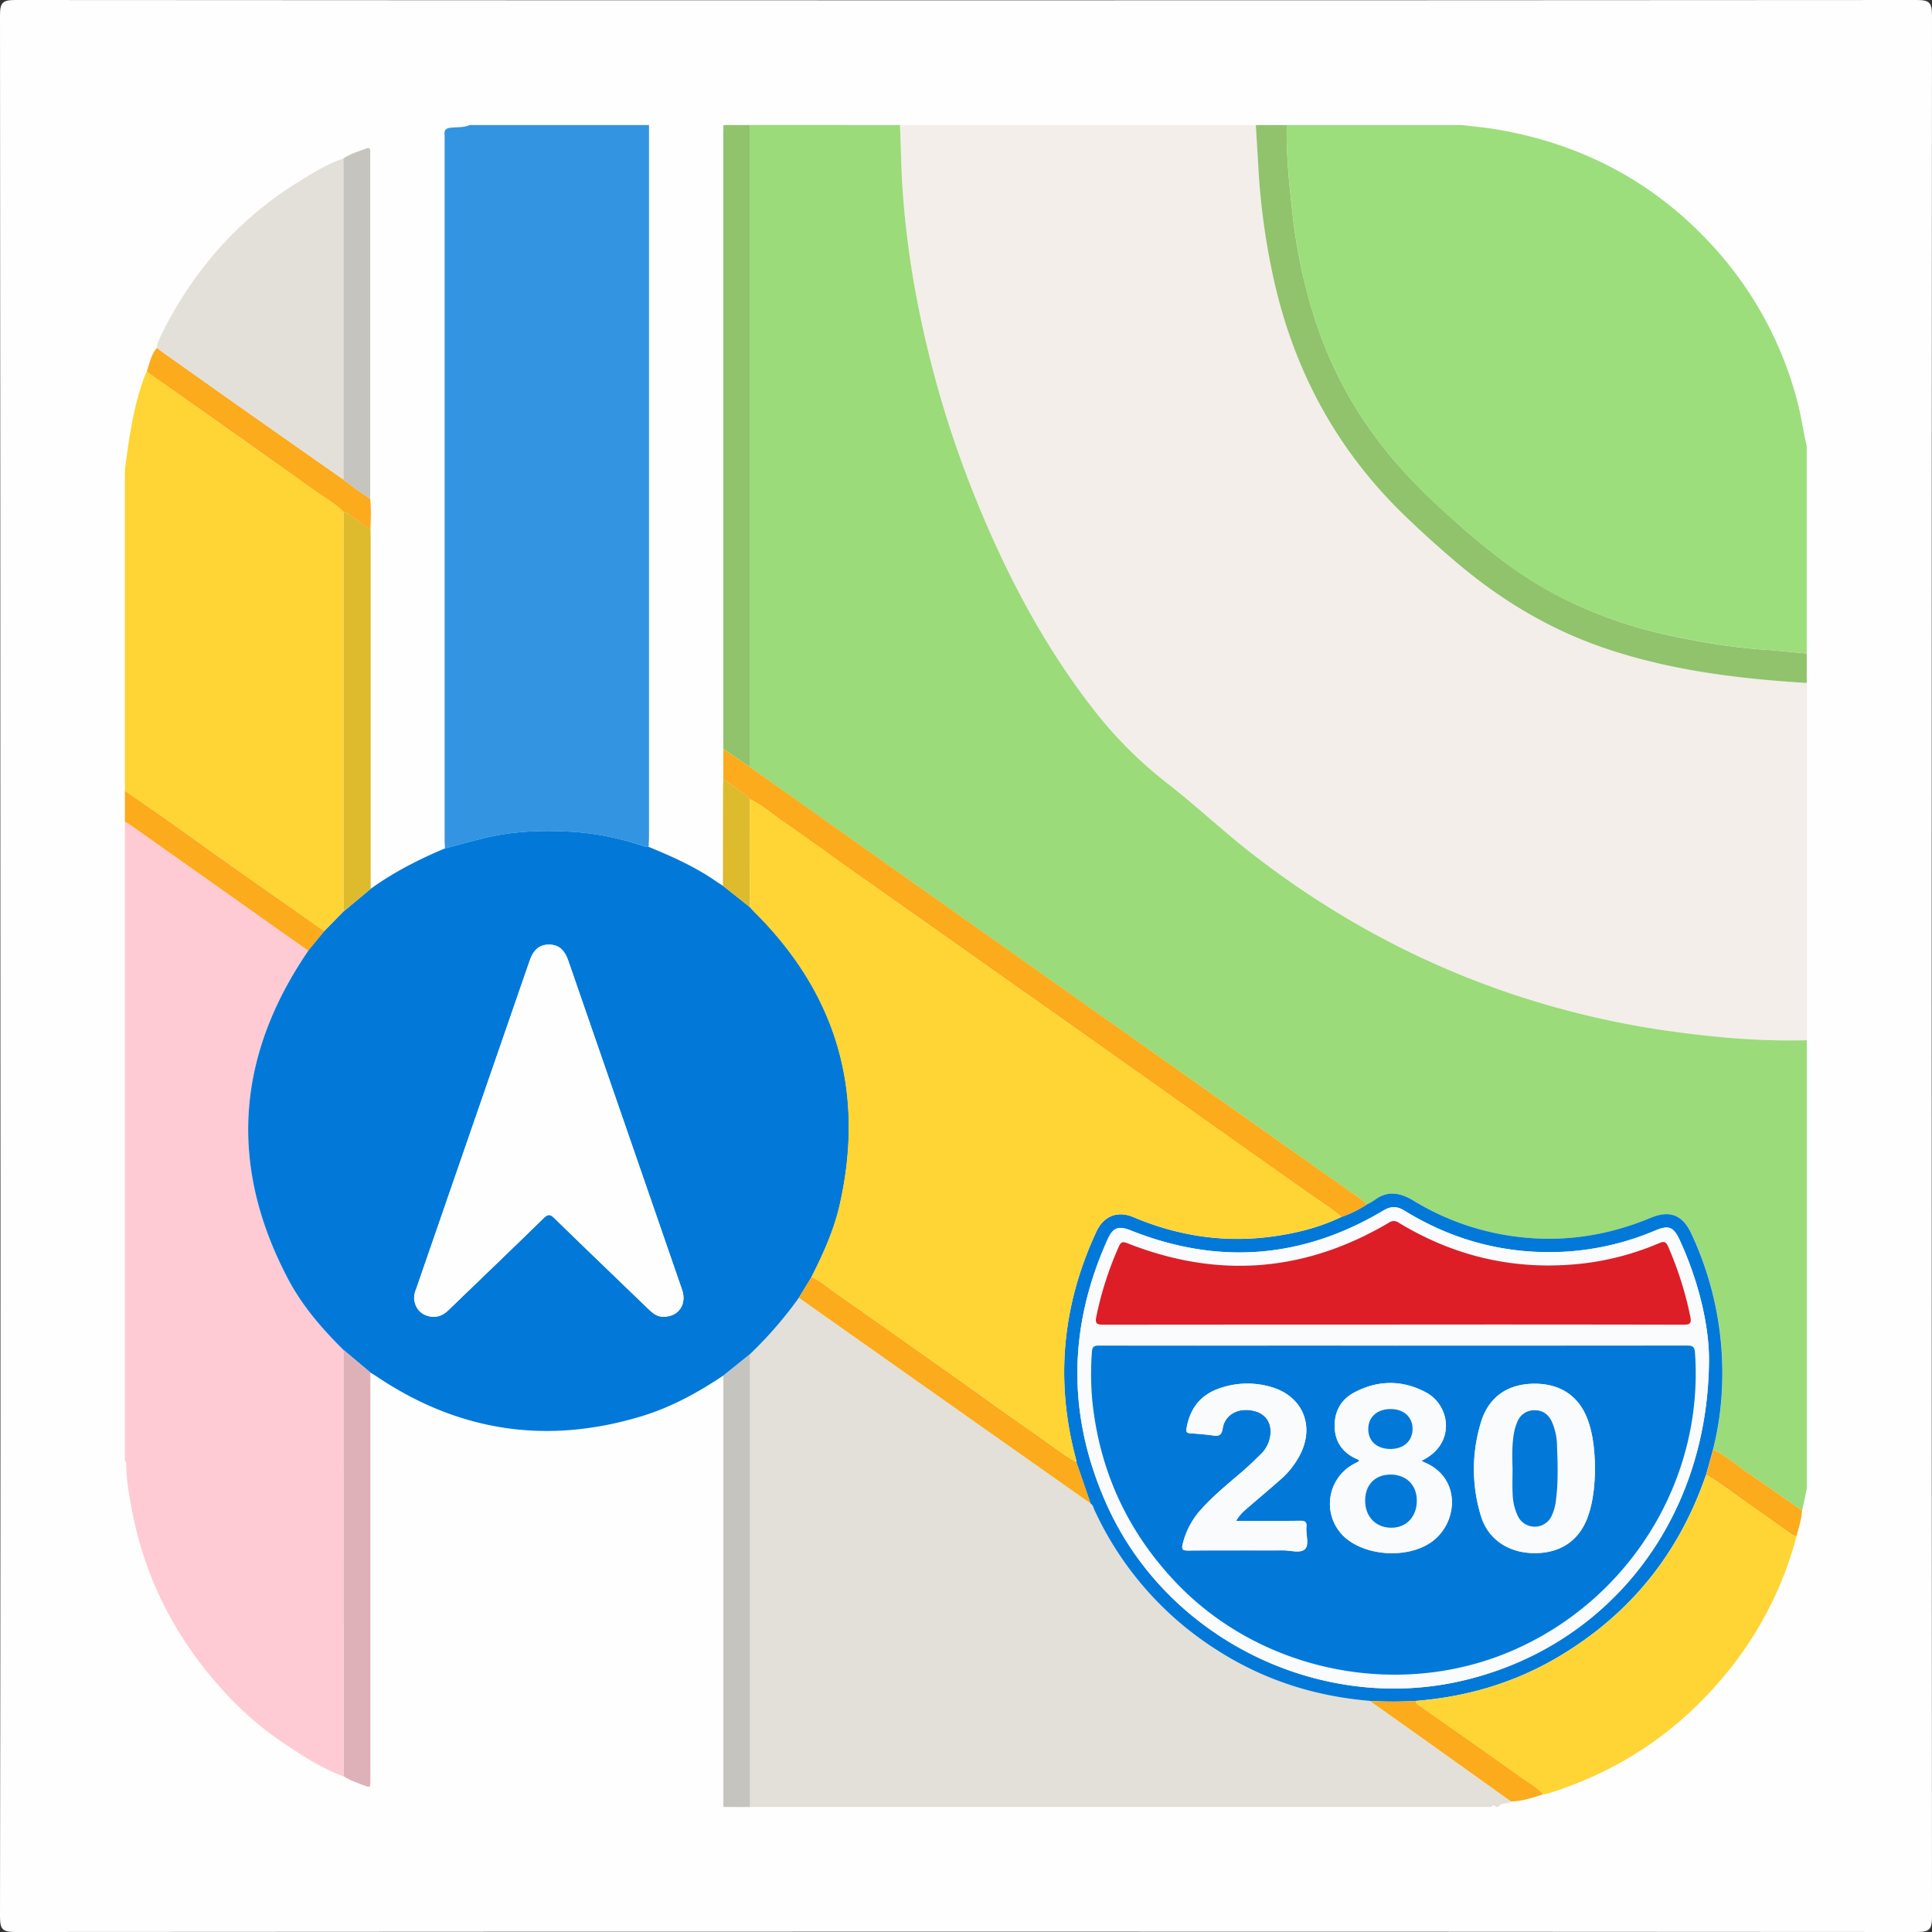
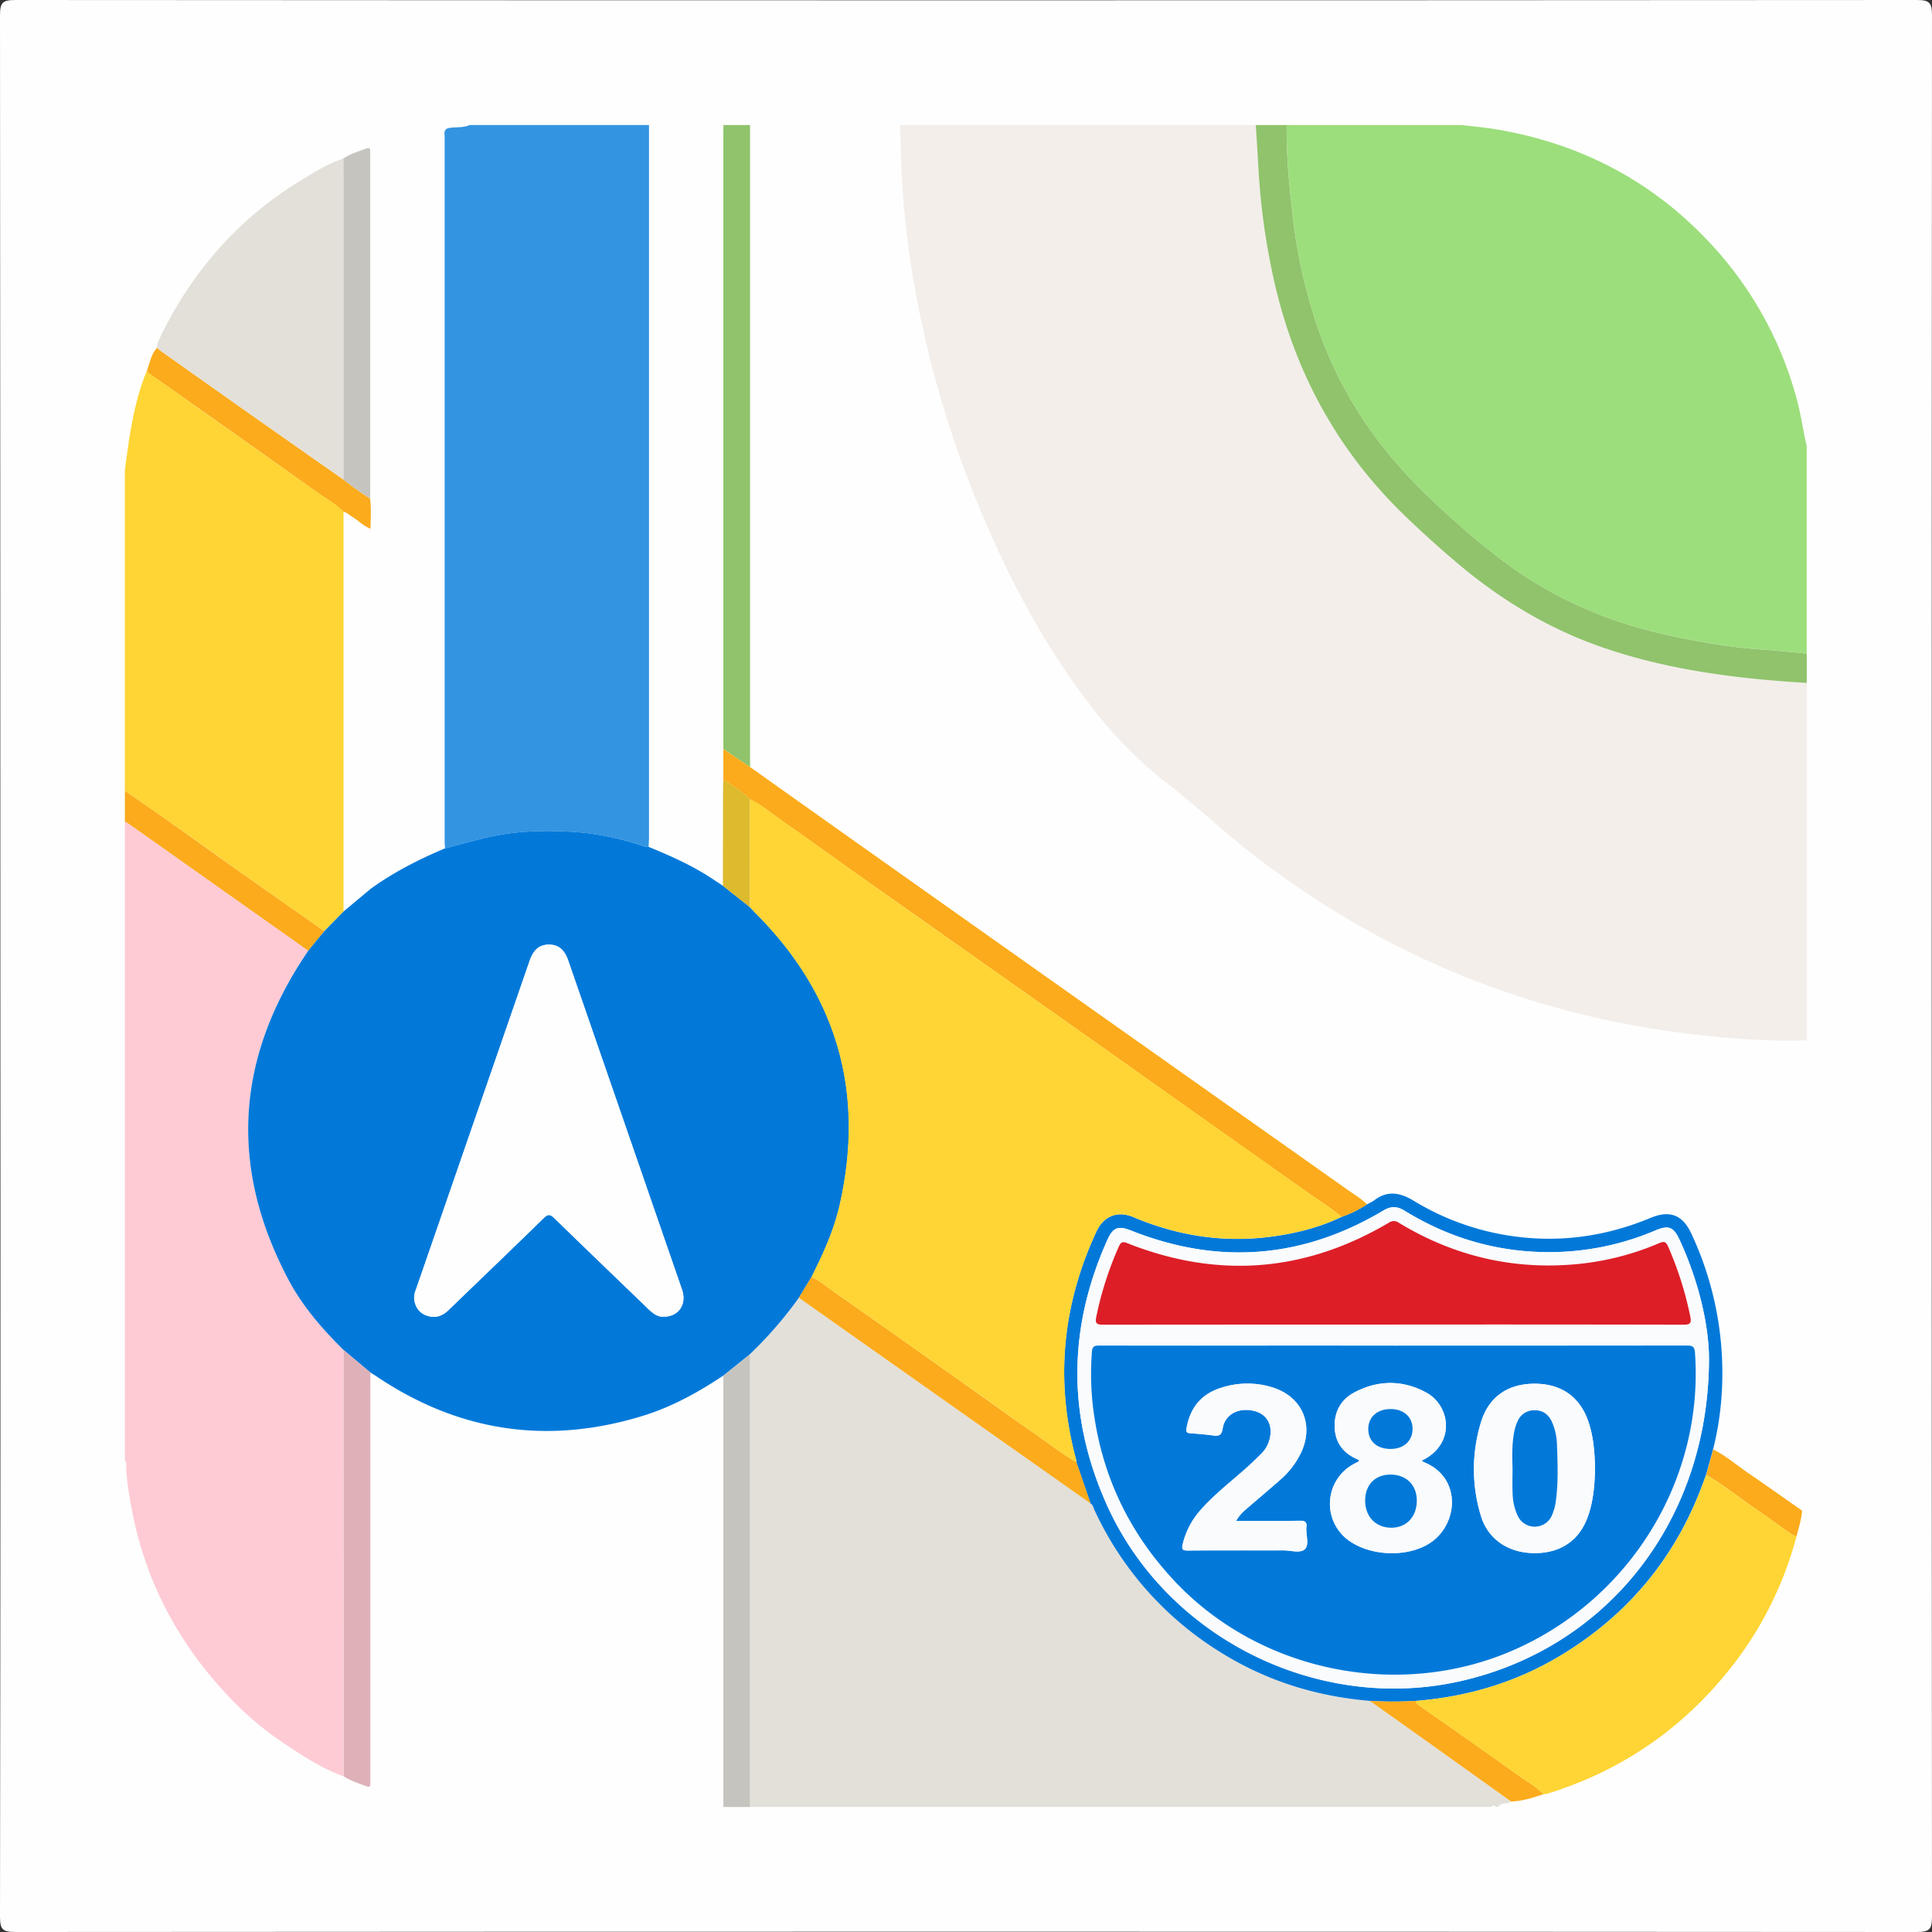
<svg xmlns="http://www.w3.org/2000/svg" viewBox="0 0 1000 1000">
  <rect x="0" y="0" width="1000" height="1000" fill="#333333" stroke="none" />
  <defs>
    <style>.cls-1{fill:#fefefe;}.cls-2{fill:#f3eeea;}.cls-3{fill:#9bdb79;}.cls-4{fill:#e3e0d9;}.cls-5{fill:#9cde7b;}.cls-6{fill:#3394e2;}.cls-7{fill:#fecbd4;}.cls-8{fill:#fed534;}.cls-9{fill:#90c36c;}.cls-10{fill:#c6c4be;}.cls-11{fill:#fbab1b;}.cls-12{fill:#0279d9;}.cls-13{fill:#deb1b9;}.cls-14{fill:#deba2d;}.cls-15{fill:#f9fbfd;}.cls-16{fill:#dd1e27;}</style>
  </defs>
  <g id="Layer_2" data-name="Layer 2">
    <g id="Layer_1-2" data-name="Layer 1">
      <path class="cls-1" d="M.19,499Q.19,253.52,0,8C0,1.31,1.31,0,8,0Q500,.32,992,0c6.68,0,8,1.31,8,8q-.32,492,0,984c0,6.68-1.31,8-8,8q-492-.32-984,0c-6.69,0-8-1.31-8-8Q.36,745.51.19,499Z" />
      <path class="cls-2" d="M465.82,64.72H650.08c.46,7.59.94,15.18,1.37,22.77a357.32,357.32,0,0,0,8.12,58c10.5,46.57,32.29,86.9,66.51,120.35q14.13,13.8,29.31,26.47c22.42,18.83,47.15,33.58,75,43.07,34,11.6,69.23,15.92,104.85,18.11v185c-23.48.63-46.8-1.37-70-4.59a456.58,456.58,0,0,1-77.8-17.77c-50.62-16.35-96.72-41.18-138.74-73.71-15.29-11.84-29.33-25.18-44.59-37A216.85,216.85,0,0,1,565.6,366.7c-24.94-32.11-43.74-67.68-59.17-105.13a548.58,548.58,0,0,1-31.7-105.88,472.29,472.29,0,0,1-7.58-58C466.43,86.67,466.3,75.69,465.82,64.72Z" />
-       <path class="cls-3" d="M465.82,64.72c.48,11,.61,22,1.33,32.92a472.29,472.29,0,0,0,7.58,58.05,548.58,548.58,0,0,0,31.7,105.88c15.43,37.45,34.23,73,59.17,105.13a216.85,216.85,0,0,0,38.46,38.66c15.26,11.84,29.3,25.18,44.59,37,42,32.53,88.12,57.36,138.74,73.71a456.58,456.58,0,0,0,77.8,17.77c23.2,3.22,46.52,5.22,70,4.59V770.6l-2.43,11.3c-9.36-6.55-18.67-13.17-28.11-19.6-5.94-4-11.39-8.83-17.87-12.08a158.59,158.59,0,0,0,4.64-32.56,169.93,169.93,0,0,0-15.91-79.15c-4.47-9.64-11.13-12.26-20.94-8.18-24,10-48.78,13.27-74.5,9.06a134.09,134.09,0,0,1-48.26-17.87c-6.87-4.16-13.54-5.55-20.44-.21a27.13,27.13,0,0,1-3.79,2.08c-2.91-2.94-6.49-5-9.83-7.35q-59.28-41.94-118.62-83.8-67.43-47.67-134.82-95.39Q416.23,417,388.2,397q0-166.16,0-332.32Z" />
      <path class="cls-4" d="M772,935.28H388.19q0-117.19,0-234.38a206.32,206.32,0,0,0,25.32-29.19l87.06,61.41,64,45.1c1.31.7,1.43,2.16,2,3.3a170,170,0,0,0,63,72.25C653.7,869.43,680.34,878,709,880.37q17.72,12.58,35.43,25.17,18.85,13.43,37.68,26.93c-1.82,1.77-5.13.08-6.54,2.81h-1.45C773.41,934.32,772.68,934.34,772,935.28Z" />
      <path class="cls-5" d="M666,64.72h90.68c6.19.77,12.42,1.29,18.56,2.35,43.44,7.48,80.49,26.93,110.51,59.41a189.76,189.76,0,0,1,44.59,81.46c2,7.56,3,15.31,4.81,22.91V338.22c-8-.72-16-1.59-24-2.13a293.23,293.23,0,0,1-30.32-3.91C862.72,329,844.8,324.8,827.63,318a211.09,211.09,0,0,1-43.92-23.38,354,354,0,0,1-30.3-24.46c-12.83-11.37-25-23.25-35.85-36.61A211.06,211.06,0,0,1,681.21,167a279.27,279.27,0,0,1-12.38-58C667.21,94.24,665.77,79.54,666,64.72Z" />
      <path class="cls-6" d="M243.1,64.72H336c0,1.57,0,3.14,0,4.71V433.67c0,1.57-.08,3.14-.12,4.71a12.66,12.66,0,0,1-2.49-.32A140.89,140.89,0,0,0,296,430.54c-15.12-.89-30.3-.41-45.16,3.21-6.87,1.68-13.69,3.58-20.53,5.37-.06-1.44-.17-2.89-.17-4.34q0-181.8,0-363.62a6.48,6.48,0,0,0,0-1.08c-.37-2.67.52-3.78,3.46-4C236.76,65.74,240.08,66.1,243.1,64.72Z" />
      <path class="cls-7" d="M177.72,919.4c-11-4-20.66-10.31-30.28-16.73A167.71,167.71,0,0,1,120,879.85c-26.84-27.78-44.64-60.43-51.79-98.61-1.44-7.67-2.81-15.35-2.88-23.19a2.25,2.25,0,0,0-.7-2V425.28a24.52,24.52,0,0,1,2.18,1.24l92.75,65.54c-.93,1.4-1.87,2.8-2.79,4.21q-52.52,80.65-7.61,165.81c7.33,13.88,17.55,25.66,28.67,36.66l0,215.59C177.8,916,177.75,917.71,177.72,919.4Z" />
      <path class="cls-8" d="M64.64,409.32V243.18c1-6.86,1.74-13.75,3-20.57,1.87-10.61,4.27-21.1,8.52-31.06.11,1.28,1.19,1.76,2,2.37q42.47,30,84.91,60.09c5,3.54,10.42,6.48,14.75,10.91v206.8l-10,10.23c-13.28-9.32-26.59-18.6-39.85-28-13-9.23-26-18.56-39.08-27.79C80.85,420.51,72.73,414.94,64.64,409.32Z" />
      <path class="cls-1" d="M335.8,438.38c0-1.57.12-3.14.12-4.71V69.43c0-1.57,0-3.14,0-4.71h38.45c0,1.57-.06,3.14-.06,4.71q0,92.25,0,184.49,0,66.87,0,133.75,0,7.9,0,15.82c0,1.44-.12,2.88-.13,4.33q0,25.32-.07,50.66c-1.41-.92-2.83-1.8-4.21-2.75C359.35,448.46,347.67,443.24,335.8,438.38Z" />
      <path class="cls-9" d="M666,64.72c-.27,14.82,1.17,29.52,2.79,44.24a279.27,279.27,0,0,0,12.38,58,211.06,211.06,0,0,0,36.35,66.54c10.8,13.36,23,25.24,35.85,36.61a354,354,0,0,0,30.3,24.46A211.09,211.09,0,0,0,827.63,318c17.17,6.84,35.09,11.05,53.22,14.22a293.23,293.23,0,0,0,30.32,3.91c8,.54,16,1.41,24,2.13v15.24c-35.62-2.19-70.85-6.51-104.85-18.11-27.8-9.49-52.53-24.24-75-43.07q-15.14-12.7-29.31-26.47c-34.22-33.45-56-73.78-66.51-120.35a357.32,357.32,0,0,1-8.12-58c-.43-7.59-.91-15.18-1.37-22.77Z" />
      <path class="cls-9" d="M374.39,387.67q0-66.89,0-133.75,0-92.25,0-184.49c0-1.57,0-3.14.06-4.71h13.78q0,166.16,0,332.32Z" />
      <path class="cls-10" d="M374.41,935.28q0-99.71,0-199.4V712l13.8-11.06q0,117.2,0,234.38Z" />
      <path class="cls-11" d="M64.64,409.32c8.09,5.62,16.21,11.19,24.26,16.88,13,9.23,26,18.56,39.08,27.79,13.26,9.36,26.57,18.64,39.85,28l-8.26,10.11L66.82,426.52a24.52,24.52,0,0,0-2.18-1.24Z" />
      <path class="cls-1" d="M772,935.28c.72-.94,1.45-1,2.18,0Z" />
      <path class="cls-12" d="M709,880.37c-28.68-2.39-55.32-10.94-79.54-26.6a170,170,0,0,1-63-72.25c-.54-1.14-.66-2.6-2-3.3q-3.67-10.68-7.36-21.37a9.63,9.63,0,0,0-.16-1.43c-10.92-40.6-7.17-79.89,10.53-117.93,3.77-8.1,11-11,19.22-7.48,23.1,9.76,47,13.41,71.93,10,12.36-1.68,24.37-4.69,35.67-10.13a59.84,59.84,0,0,0,13.21-6.5,27.13,27.13,0,0,0,3.79-2.08c6.9-5.34,13.57-3.95,20.44.21a134.09,134.09,0,0,0,48.26,17.87c25.72,4.21,50.5.93,74.5-9.06,9.81-4.08,16.47-1.46,20.94,8.18a169.93,169.93,0,0,1,15.91,79.15,157.92,157.92,0,0,1-4.65,32.56q-1.8,6.56-3.61,13.09c-.33.9-.68,1.8-1,2.71q-21.33,59.57-75.8,91.75c-22.73,13.39-47.41,20.58-73.65,22.64A199.19,199.19,0,0,1,709,880.37ZM884.57,703.55c0-17.08-5.11-39.87-15.12-61.57-3.24-7-5.7-8-12.79-5a140.31,140.31,0,0,1-48.1,11c-29.43,1.33-56.7-5.93-81.75-21.4-3.74-2.3-6.94-2.32-10.74,0Q653.4,663.94,585.5,636.94c-6.67-2.65-9.4-1.71-12.32,4.81-20.61,45.92-20.77,91.93,0,137.77,30.83,67.92,108.06,106.63,181,91C830.72,854.09,884.26,788.32,884.57,703.55Z" />
      <path class="cls-11" d="M707.58,623.39a59.84,59.84,0,0,1-13.21,6.5c-5.23-4.45-11-8.1-16.62-12q-41.31-29.16-82.56-58.44-39.51-28-79.07-55.86-36.74-25.95-73.49-51.86c-12.38-8.76-24.62-17.74-37.1-26.35-5.73-3.95-11-8.64-17.31-11.67-4.11-4.06-9.06-7-13.82-10.18q0-7.91,0-15.81L388.2,397q28.05,19.9,56.11,39.81,67.4,47.72,134.82,95.39,59.31,41.91,118.62,83.8C701.09,618.4,704.67,620.45,707.58,623.39Z" />
      <path class="cls-11" d="M883.16,763.31q1.82-6.54,3.61-13.09c6.49,3.25,11.94,8,17.88,12.08,9.44,6.43,18.75,13.05,28.11,19.6-.33,4.59-1.8,8.92-2.89,13.35a14,14,0,0,1-2.62-1.15c-6.8-4.77-13.51-9.68-20.35-14.39C899,774.26,891.42,768.27,883.16,763.31Z" />
      <path class="cls-12" d="M159.57,492.06,167.83,482l10-10.23L191.92,460c11.92-8.59,24.91-15.21,38.42-20.89,6.84-1.79,13.66-3.69,20.53-5.37,14.86-3.62,30-4.1,45.16-3.21a140.89,140.89,0,0,1,37.28,7.52,12.66,12.66,0,0,0,2.49.32c11.87,4.86,23.55,10.08,34.19,17.35,1.38.95,2.8,1.83,4.21,2.75l14,11.1c.82.87,1.62,1.76,2.47,2.61q63.75,63.42,44.06,151.15c-3,13.26-8.54,25.57-14.67,37.63l-6.55,10.74a206.32,206.32,0,0,1-25.32,29.19L374.37,712c-13.08,8.74-26.79,16.3-41.91,20.92q-73.74,22.56-137.72-20.6c-1-.67-2-1.26-3.05-1.89l-13.85-11.65c-11.12-11-21.34-22.78-28.67-36.66Q104.25,577,156.78,496.27C157.7,494.86,158.64,493.46,159.57,492.06ZM343.62,681.53c7.74-.07,12-6.6,9.39-14.06q-29.4-85.12-58.86-170.23c-2-5.78-5.14-8.31-10-8.31s-8,2.56-10,8.38q-29.44,85.11-58.87,170.23a10.72,10.72,0,0,0-.85,5.3c.64,3.88,2.67,6.77,6.41,8.09,4.28,1.51,8,.38,11.27-2.77,16.42-15.88,32.93-31.65,49.26-47.62,2.32-2.26,3.44-2.1,5.65.06,16.08,15.69,32.32,31.23,48.48,46.84C337.88,679.77,340.4,681.75,343.62,681.53Z" />
      <path class="cls-11" d="M413.49,671.71,420,661c4.31,1.72,7.7,4.88,11.42,7.48q33.39,23.41,66.65,47c12.67,9,25.2,18.12,38,26.92,7,4.84,13.65,10.23,21.09,14.44q3.69,10.68,7.36,21.37l-64-45.1Z" />
      <path class="cls-11" d="M709,880.37a199.19,199.19,0,0,0,23.69,0c.26,1.32,1.27,2,2.27,2.66,17.31,12.15,34.67,24.24,51.86,36.56,4.08,2.91,8.59,5.3,12,9.12-5.45,1.77-10.88,3.62-16.7,3.72Q763.29,919,744.45,905.54,726.75,892.93,709,880.37Z" />
-       <path class="cls-13" d="M177.84,698.74l13.85,11.65,0,209.63c0,1.09,0,2.17,0,3.26,0,1.57-.63,1.82-2,1.3-4.07-1.48-8.18-2.86-11.88-5.18,0-1.69.07-3.38.08-5.07Z" />
-       <path class="cls-14" d="M191.92,460l-14.09,11.71q0-103.39,0-206.8c1.83.32,3,1.72,4.54,2.62,3.21,1.91,5.82,4.76,9.39,6.12,0,1.57.09,3.13.09,4.7q0,88.65,0,177.3C191.85,457.11,191.89,458.56,191.92,460Z" />
+       <path class="cls-13" d="M177.84,698.74l13.85,11.65,0,209.63c0,1.09,0,2.17,0,3.26,0,1.57-.63,1.82-2,1.3-4.07-1.48-8.18-2.86-11.88-5.18,0-1.69.07-3.38.08-5.07" />
      <path class="cls-11" d="M191.75,273.66c-3.57-1.36-6.18-4.21-9.39-6.12-1.5-.9-2.71-2.3-4.54-2.62-4.33-4.43-9.77-7.37-14.75-10.91q-42.39-30.15-84.91-60.09c-.86-.61-1.94-1.09-2-2.37,1.49-4,2.11-8.32,5.19-11.56.63.54,1.22,1.14,1.89,1.62Q106.07,197.81,129,214q24.39,17.17,48.83,34.25A140,140,0,0,0,191.55,258C192.22,263.18,191.89,268.42,191.75,273.66Z" />
      <path class="cls-4" d="M177.78,248.24Q153.36,231.13,129,214,106,197.85,83.19,181.61c-.67-.48-1.26-1.08-1.89-1.62A7,7,0,0,1,82,176.5a198.53,198.53,0,0,1,29.69-46A185,185,0,0,1,154.7,94c7.36-4.54,14.69-9.2,23-11.93,0,.72.1,1.44.1,2.17Q177.8,166.22,177.78,248.24Z" />
      <path class="cls-10" d="M177.78,248.24q0-82,0-164c0-.73-.06-1.45-.1-2.17,3.64-2.47,7.83-3.67,11.88-5.2,1.83-.69,2.12.17,2.07,1.65,0,.48,0,1,0,1.45q0,87.56,0,175.1c0,1-.07,1.93-.1,2.9A140,140,0,0,1,177.78,248.24Z" />
      <path class="cls-14" d="M388.18,469.58l-14-11.1q0-25.34.07-50.66c0-1.45.09-2.89.13-4.33,4.76,3.19,9.71,6.11,13.82,10.17Q388.19,441.62,388.18,469.58Z" />
      <path class="cls-8" d="M798.83,928.75c-3.4-3.82-7.91-6.21-12-9.12-17.19-12.32-34.55-24.41-51.86-36.56-1-.7-2-1.34-2.27-2.66,26.24-2.06,50.92-9.25,73.65-22.64q54.51-32.12,75.8-91.75c.32-.91.67-1.81,1-2.71,8.26,5,15.81,11,23.74,16.4,6.84,4.71,13.55,9.62,20.35,14.39a14,14,0,0,0,2.62,1.15,186.6,186.6,0,0,1-37.48,72.28C868,896.78,837.6,917,801.29,928.3A18.37,18.37,0,0,1,798.83,928.75Z" />
      <path class="cls-8" d="M388.18,469.58q0-28,0-55.92c6.34,3,11.58,7.72,17.31,11.67,12.48,8.61,24.72,17.59,37.1,26.35q36.72,26,73.49,51.86,39.55,27.91,79.07,55.86,41.29,29.21,82.56,58.44c5.59,3.95,11.39,7.6,16.62,12-11.3,5.44-23.31,8.45-35.67,10.13-24.9,3.4-48.83-.25-71.93-10-8.23-3.48-15.45-.62-19.22,7.48-17.7,38-21.45,77.33-10.53,117.93a9.63,9.63,0,0,1,.16,1.43c-7.44-4.21-14.07-9.6-21.09-14.44-12.78-8.8-25.31-18-38-26.92q-33.28-23.57-66.65-47c-3.72-2.6-7.11-5.76-11.42-7.48,6.13-12.06,11.7-24.37,14.67-37.63q19.64-87.69-44.06-151.15C389.8,471.34,389,470.45,388.18,469.58Z" />
      <path class="cls-15" d="M884.57,703.55c-.31,84.77-53.85,150.54-130.38,167-72.92,15.64-150.15-23.07-181-91-20.8-45.84-20.64-91.85,0-137.77,2.92-6.52,5.65-7.46,12.32-4.81q67.85,26.92,130.57-10.44c3.8-2.27,7-2.25,10.74,0,25.05,15.47,52.32,22.73,81.75,21.4a140.31,140.31,0,0,0,48.1-11c7.09-3,9.55-2,12.79,5C879.46,663.68,884.56,686.47,884.57,703.55Zm-163-7H670.82q-50.94,0-101.88,0c-2.51,0-3.58.44-3.77,3.27a151,151,0,0,0,.25,25.7q5.66,53.88,42.9,93.31c44,46.63,115.56,61.08,174.46,35.61,60.57-26.19,99.17-88.06,94.55-154.05-.23-3.27-1.17-3.86-4.2-3.86Q797.37,696.6,721.58,696.52Zm-.78-10.93q75.24,0,150.49.07c3.25,0,4.36-.54,3.63-4.06a179,179,0,0,0-11.55-36.49c-1.1-2.48-2.12-2.72-4.53-1.68a141.65,141.65,0,0,1-43.33,10.94c-32.81,3-63.3-4.37-91.44-21.44a4.32,4.32,0,0,0-5.17-.08q-65.13,38.35-135.48,10.59c-2.42-1-3.29-.49-4.29,1.72a176,176,0,0,0-11.7,36.44c-.74,3.51.35,4.06,3.61,4.06Q645.92,685.51,720.8,685.59Z" />
      <path class="cls-1" d="M343.62,681.53c-3.22.22-5.74-1.76-8.15-4.09-16.16-15.61-32.4-31.15-48.48-46.84-2.21-2.16-3.33-2.32-5.65-.06-16.33,16-32.84,31.74-49.26,47.62-3.26,3.15-7,4.28-11.27,2.77-3.74-1.32-5.77-4.21-6.41-8.09a10.72,10.72,0,0,1,.85-5.3q29.43-85.11,58.87-170.23c2-5.82,5.11-8.38,10-8.38s8,2.53,10,8.31q29.44,85.1,58.86,170.23C355.59,674.93,351.36,681.46,343.62,681.53Z" />
      <path class="cls-12" d="M721.58,696.52q75.78,0,151.55-.07c3,0,4,.59,4.2,3.86,4.62,66-34,127.86-94.55,154.05-58.9,25.47-130.41,11-174.46-35.61q-37.25-39.45-42.9-93.31a151,151,0,0,1-.25-25.7c.19-2.83,1.26-3.28,3.77-3.27q50.94.1,101.88,0Zm14.14,59.57c17.85-8.38,15.19-28.41,2.48-35.29-12.28-6.66-25.15-6.51-37.42.08-7,3.76-10.39,10.38-9.92,18.45.45,7.73,4.67,13,11.72,16,.44.19.94.3.85,1.07-1,.52-2,1-3.09,1.61a23.34,23.34,0,0,0-3.93,38c11.09,9.51,31.69,10.64,43.85,2.6,14.38-9.49,16.51-33.19-2.53-41.47C737.21,756.92,736.73,756.62,735.72,756.09Zm89.87,4c-.2-8.35-.78-16.65-3.58-24.62-4.46-12.7-14.13-19.36-28-19.28-13.58.09-23.32,6.77-27.34,19.55a82.45,82.45,0,0,0-.25,48.56c3.59,12.38,14.35,19.51,27.82,19.56,13.63.05,23.36-6.68,27.7-19.15C824.75,776.78,825.39,768.5,825.59,760.14ZM639.81,787.19a22.07,22.07,0,0,1,5-5.93c6-5.22,12.15-10.32,18.11-15.61a43,43,0,0,0,10.47-13.74c6.79-14.35.67-28.76-14.4-33.65a43.47,43.47,0,0,0-26.72,0c-10.39,3.19-16.25,10.27-18.11,20.91-.34,1.93,0,2.57,1.94,2.71,4,.27,8,.61,11.89,1.15,3,.42,4.31-.25,4.85-3.68,1.16-7.29,8.21-11,16.23-9.05,6.59,1.57,9.82,7.14,8.15,14.24a16.1,16.1,0,0,1-4.32,7.84c-3.16,3.15-6.4,6.24-9.76,9.17-7.29,6.34-14.87,12.37-21.34,19.59a40.78,40.78,0,0,0-9.63,18c-.67,2.81-.15,3.45,2.73,3.42,16.43-.13,32.86,0,49.29-.08,3.83,0,8.93,1.61,11.18-.61,2.46-2.41.4-7.55.8-11.48.26-2.52-.58-3.26-3.15-3.23C662.2,787.28,651.34,787.19,639.81,787.19Z" />
      <path class="cls-16" d="M720.8,685.59q-74.88,0-149.76.07c-3.26,0-4.35-.55-3.61-4.06a176,176,0,0,1,11.7-36.44c1-2.21,1.87-2.68,4.29-1.72q70.3,27.9,135.48-10.59a4.32,4.32,0,0,1,5.17.08c28.14,17.07,58.63,24.39,91.44,21.44a141.65,141.65,0,0,0,43.33-10.94c2.41-1,3.43-.8,4.53,1.68a179,179,0,0,1,11.55,36.49c.73,3.52-.38,4.06-3.63,4.06Q796,685.51,720.8,685.59Z" />
      <path class="cls-15" d="M735.72,756.09c1,.53,1.49.83,2,1,19,8.28,16.91,32,2.53,41.47-12.16,8-32.76,6.91-43.85-2.6a23.34,23.34,0,0,1,3.93-38c1-.57,2.11-1.09,3.09-1.61.09-.77-.41-.88-.85-1.07-7.05-3-11.27-8.26-11.72-16-.47-8.07,2.93-14.69,9.92-18.45,12.27-6.59,25.14-6.74,37.42-.08C750.91,727.68,753.57,747.71,735.72,756.09Zm-16,7.14c-8.08,0-13.12,5.27-13.09,13.58s5.5,13.88,13.42,13.94,13.45-5.81,13.32-14.33C733.21,768.47,727.75,763.2,719.69,763.23Zm.2-33.91c-6.93-.06-11.57,4-11.68,10.13-.1,6.32,4.25,10.4,11.24,10.53s11.72-4.09,11.7-10.49C731.13,733.49,726.58,729.37,719.89,729.32Z" />
      <path class="cls-15" d="M825.59,760.14c-.2,8.36-.84,16.64-3.62,24.62-4.34,12.47-14.07,19.2-27.7,19.15-13.47,0-24.23-7.18-27.82-19.56a82.45,82.45,0,0,1,.25-48.56c4-12.78,13.76-19.46,27.34-19.55,13.84-.08,23.51,6.58,28,19.28C824.81,743.49,825.39,751.79,825.59,760.14Zm-42.7,0c0,4.35-.17,8.7.05,13a28.49,28.49,0,0,0,2.74,11.54,9.68,9.68,0,0,0,17.38,0,26.48,26.48,0,0,0,2.3-8.33c1.22-9.27.91-18.58.55-27.87a31.36,31.36,0,0,0-2.81-13c-1.85-3.7-4.74-5.7-8.94-5.63a9.25,9.25,0,0,0-8.76,5.91,25.78,25.78,0,0,0-1.88,6.59C782.55,748.33,782.73,754.26,782.89,760.17Z" />
      <path class="cls-15" d="M639.81,787.19c11.53,0,22.39.09,33.25-.06,2.57,0,3.41.71,3.15,3.23-.4,3.93,1.66,9.07-.8,11.48-2.25,2.22-7.35.6-11.18.61-16.43,0-32.86-.05-49.29.08-2.88,0-3.4-.61-2.73-3.42a40.78,40.78,0,0,1,9.63-18c6.47-7.22,14-13.25,21.34-19.59,3.36-2.93,6.6-6,9.76-9.17a16.1,16.1,0,0,0,4.32-7.84c1.67-7.1-1.56-12.67-8.15-14.24-8-1.91-15.07,1.76-16.23,9.05-.54,3.43-1.82,4.1-4.85,3.68-3.94-.54-7.92-.88-11.89-1.15-1.95-.14-2.28-.78-1.94-2.71,1.86-10.64,7.72-17.72,18.11-20.91a43.47,43.47,0,0,1,26.72,0c15.07,4.89,21.19,19.3,14.4,33.65A43,43,0,0,1,663,765.65c-6,5.29-12.08,10.39-18.11,15.61A22.07,22.07,0,0,0,639.81,787.19Z" />
      <path class="cls-12" d="M719.69,763.23c8.06,0,13.52,5.24,13.65,13.19.13,8.52-5.33,14.4-13.32,14.33S706.64,785,706.6,776.81,711.61,763.27,719.69,763.23Z" />
      <path class="cls-12" d="M719.89,729.32c6.69,0,11.24,4.17,11.26,10.17,0,6.4-4.69,10.62-11.7,10.49s-11.34-4.21-11.24-10.53C708.32,733.29,713,729.26,719.89,729.32Z" />
      <path class="cls-12" d="M782.89,760.17c-.16-5.91-.34-11.84.63-17.71a25.78,25.78,0,0,1,1.88-6.59,9.25,9.25,0,0,1,8.76-5.91c4.2-.07,7.09,1.93,8.94,5.63a31.36,31.36,0,0,1,2.81,13c.36,9.29.67,18.6-.55,27.87a26.48,26.48,0,0,1-2.3,8.33,9.68,9.68,0,0,1-17.38,0,28.49,28.49,0,0,1-2.74-11.54C782.72,768.87,782.89,764.52,782.89,760.17Z" />
    </g>
  </g>
</svg>